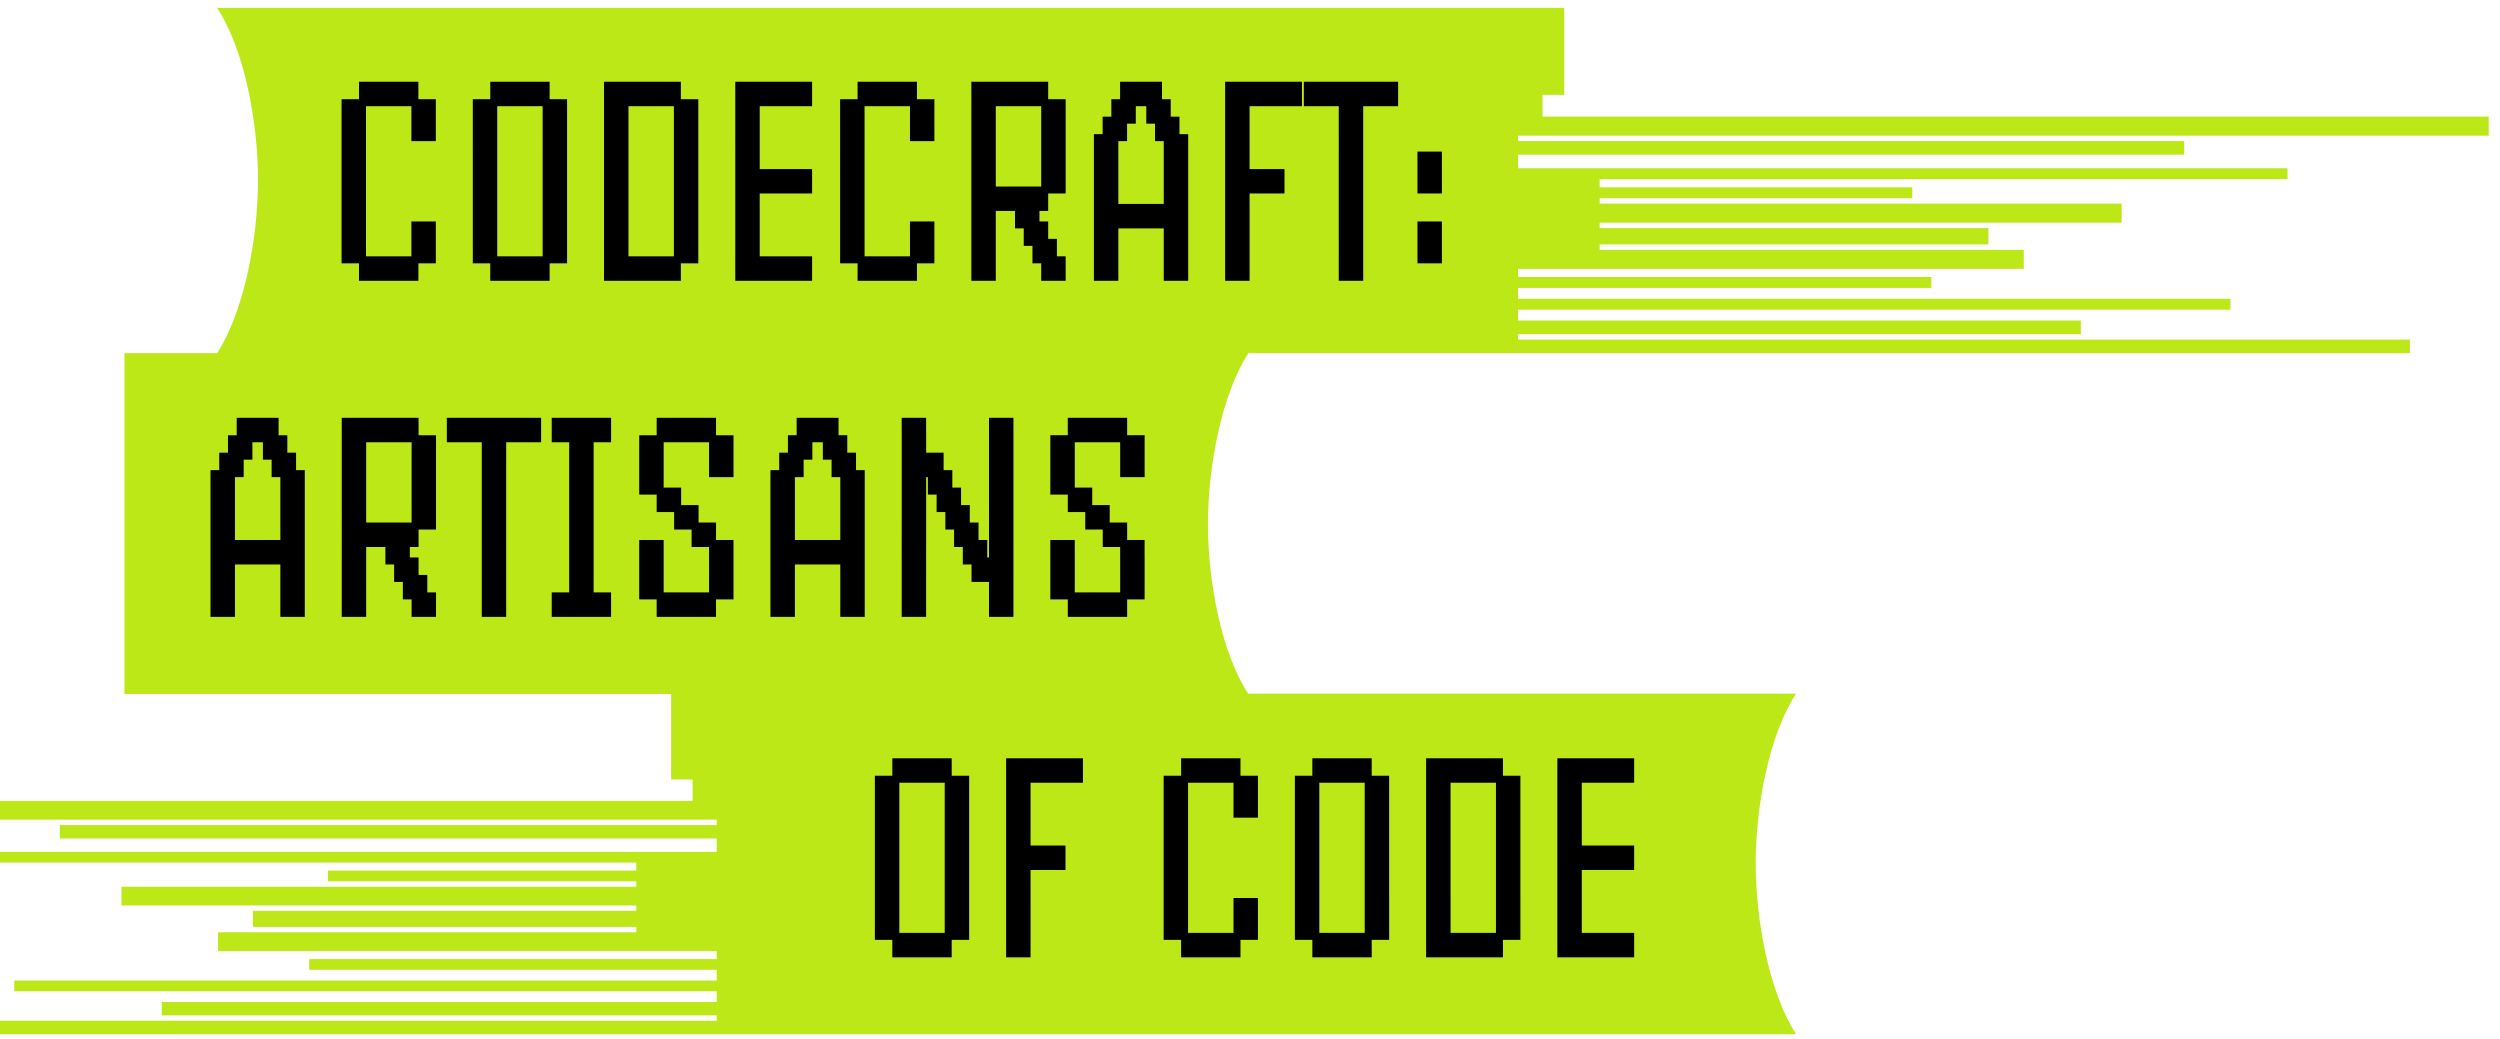
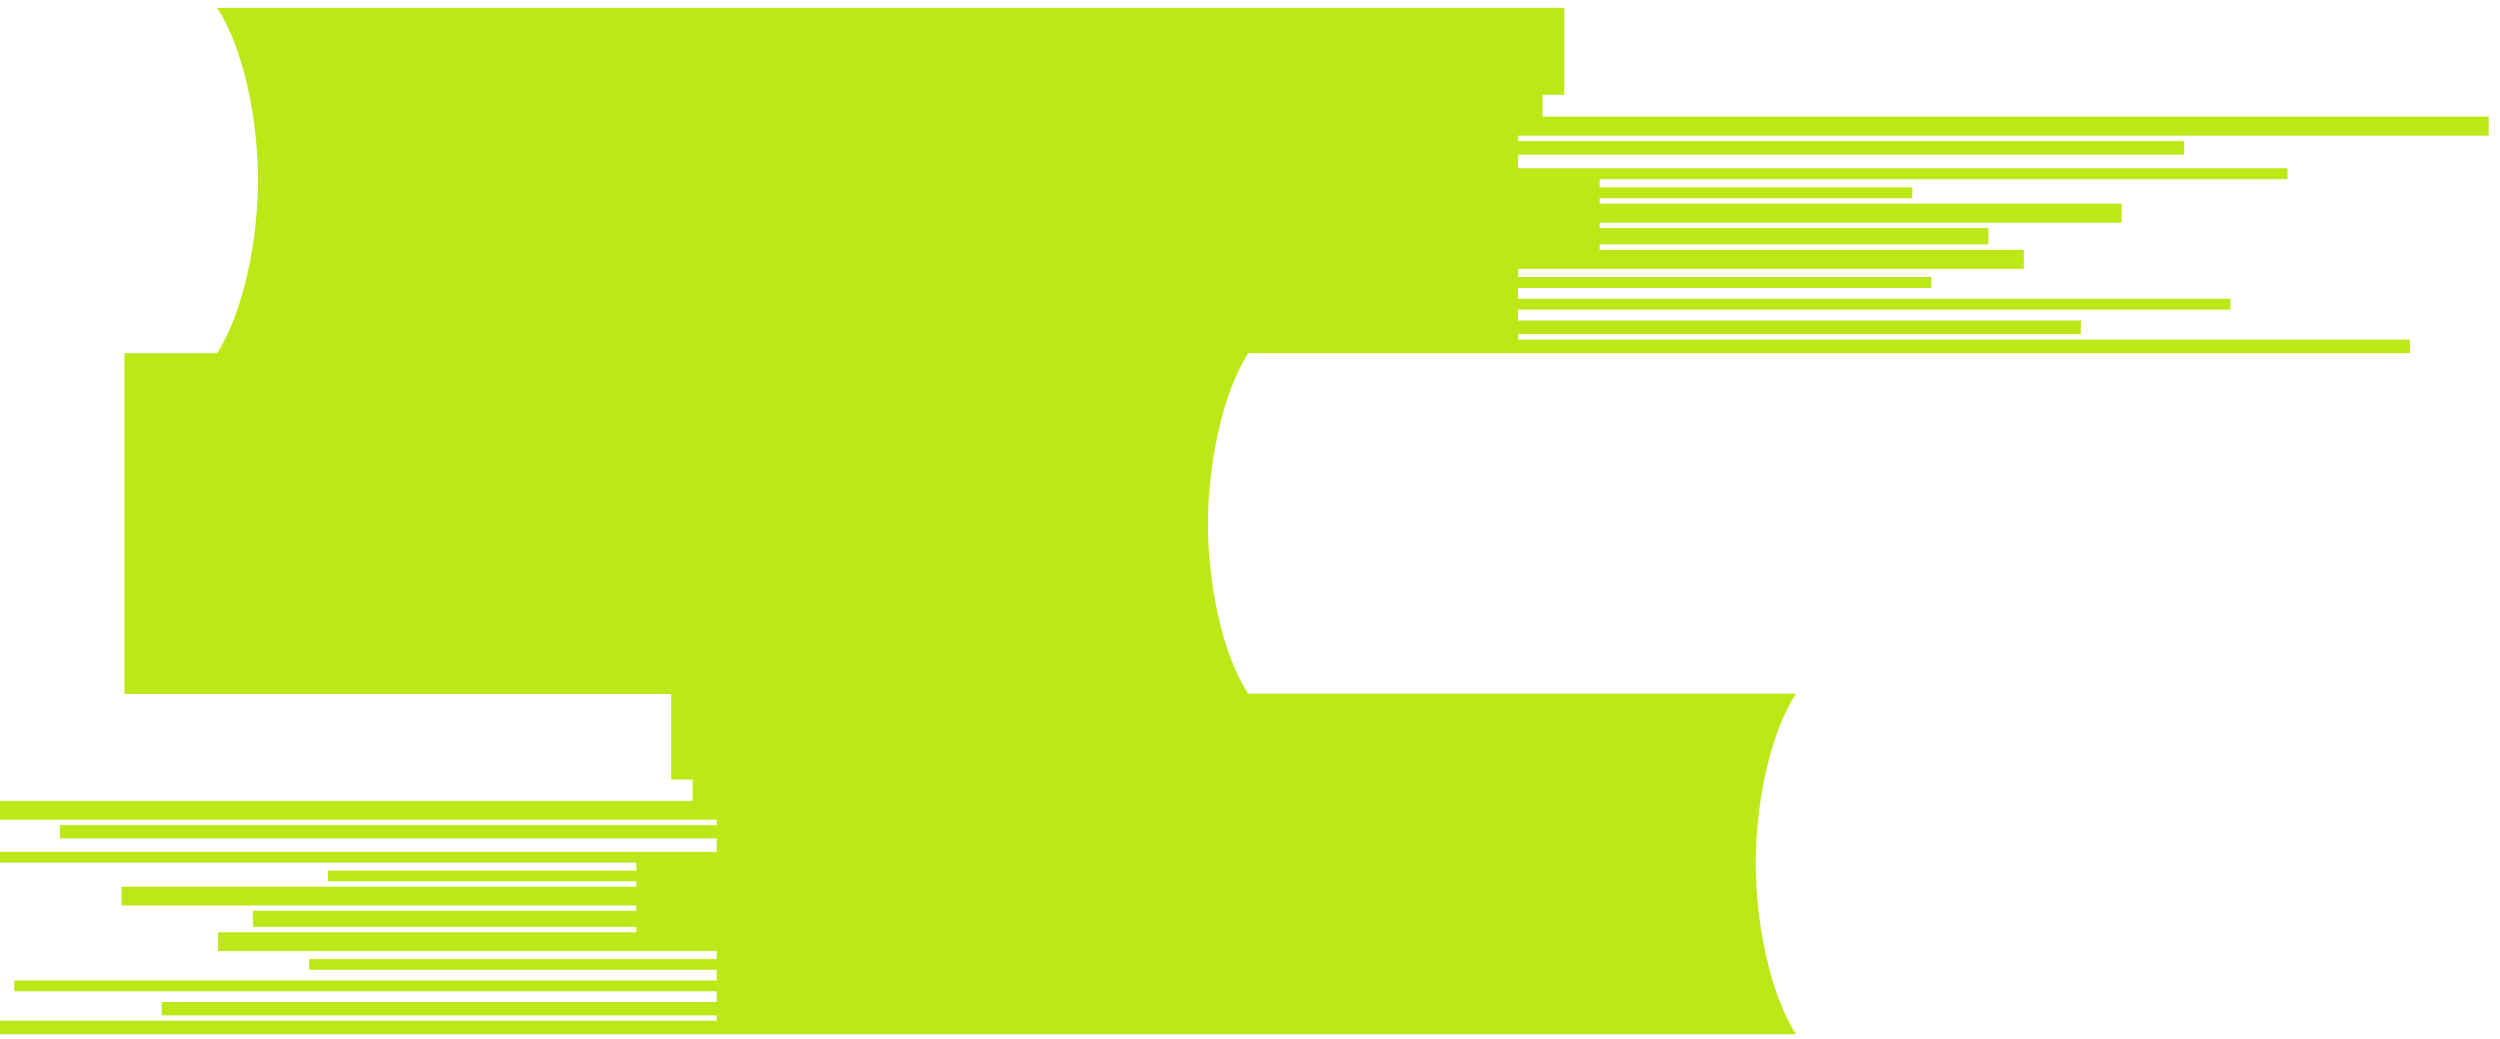
<svg xmlns="http://www.w3.org/2000/svg" width="190" height="79" viewBox="0 0 190 79" fill="none">
  <path d="M118.885 7.209h-1.654v1.653h71.912v1.447h-73.771v.413h50.627v1.033h-50.627v1.033h58.48v.827h-52.281v.62h23.764v.827h-23.764v.413h39.675v1.446h-39.675v.414h29.55v1.24h-29.55v.412h32.236v1.448h-38.435v.619h31.409v.827h-31.409v.826h54.14v.827h-54.14v.826h42.774v1.034h-42.774v.413h67.778v1.033H94.876c-2.049 3.176-3.073 8.644-3.073 12.997 0 4.34 1.02 9.76 3.056 12.88h41.642c-2.044 3.114-3.066 8.547-3.066 12.895 0 4.349 1.022 9.812 3.066 12.985H-12.364v-1.019h66.836v-.408h-42.18V76.15h42.18v-.815H1.085v-.814h53.387v-.816H23.499v-.814h30.973v-.612h-37.9v-1.427h31.787v-.407H19.22v-1.222h29.14v-.409H9.235V67.39H48.36v-.409H24.926v-.814h23.433v-.611H-3.194v-.816h57.666v-1.018H4.549v-1.019h49.923v-.408h-72.745v-1.426h70.91v-1.63h-1.63v-6.493H9.456V26.84H16.5c2.072-3.218 3.108-8.757 3.108-13.166 0-4.41-1.036-9.919-3.109-13.076h102.386v6.612z" fill="#BDE818" />
-   <path d="M27.285 21.34v-1.858h1.858v1.858h-1.858zm1.327 0v-1.858h1.858v1.858h-1.858zm1.327 0v-1.858h1.858v1.858H29.94zm-3.98-1.327v-1.858H27.815v1.858h-1.858zm5.307 0v-1.858h1.858v1.858h-1.858zm-5.308-1.328V16.829h1.858v1.858h-1.858zm5.308 0V16.829h1.858v1.858h-1.858zm-5.308-1.326V15.5h1.858v1.858h-1.858zm0-1.328V14.174h1.858V16.032h-1.858zm0-1.327V12.847h1.858V14.705h-1.858zm0-1.327V11.52h1.858V13.378h-1.858zm0-1.327v-1.858h1.858V12.051h-1.858zm0-1.327V8.865h1.858V10.724h-1.858zm5.308 0V8.865h1.858V10.724h-1.858zm-5.308-1.327V7.538h1.858V9.397h-1.858zm5.308 0V7.538h1.858V9.397h-1.858zm-3.98-1.327V6.211H29.142V8.07h-1.858zm1.326 0V6.211h1.858V8.07h-1.858zm1.327 0V6.211h1.858V8.07H29.94zm7.32 13.27V19.483h1.858v1.858H37.26zm1.327 0V19.483h1.858v1.858h-1.858zm1.327 0V19.483h1.858v1.858h-1.858zm-3.98-1.326v-1.858H37.79v1.858h-1.858zm5.307 0v-1.858h1.858v1.858H41.24zm-5.308-1.328V16.829h1.858v1.858h-1.858zm5.308 0V16.829h1.858v1.858H41.24zm-5.308-1.326V15.5h1.858v1.858h-1.858zm5.308 0V15.5h1.858v1.858H41.24zm-5.308-1.328V14.174h1.858V16.032h-1.858zm5.308 0V14.174h1.858V16.032H41.24zm-5.308-1.327V12.847h1.858V14.705h-1.858zm5.308 0V12.847h1.858V14.705H41.24zm-5.308-1.327V11.52h1.858V13.378h-1.858zm5.308 0V11.52h1.858V13.378H41.24zm-5.308-1.327v-1.858h1.858V12.051h-1.858zm5.308 0v-1.858h1.858V12.051H41.24zm-5.308-1.327V8.865h1.858V10.724h-1.858zm5.308 0V8.865h1.858V10.724H41.24zm-5.308-1.327V7.538h1.858V9.397h-1.858zm5.308 0V7.538h1.858V9.397H41.24zM37.26 8.07V6.211H39.116V8.07H37.26zm1.326 0V6.211h1.858V8.07h-1.858zm1.327 0V6.211h1.858V8.07h-1.858zm5.993 13.27V19.483h1.858v1.858h-1.858zm1.327 0V19.483h1.858v1.858h-1.858zm1.327 0V19.483h1.858v1.858H48.56zm1.327 0V19.483h1.858v1.858h-1.858zm-3.98-1.326v-1.858H47.763v1.858h-1.858zm5.307 0v-1.858h1.858v1.858h-1.858zm-5.308-1.328V16.829h1.858v1.858h-1.858zm5.308 0V16.829h1.858v1.858h-1.858zm-5.308-1.326V15.5h1.858v1.858h-1.858zm5.308 0V15.5h1.858v1.858h-1.858zm-5.308-1.328V14.174h1.858V16.032h-1.858zm5.308 0V14.174h1.858V16.032h-1.858zm-5.308-1.327V12.847h1.858V14.705h-1.858zm5.308 0V12.847h1.858V14.705h-1.858zm-5.308-1.327V11.52h1.858V13.378h-1.858zm5.308 0V11.52h1.858V13.378h-1.858zm-5.308-1.327v-1.858h1.858V12.051h-1.858zm5.308 0v-1.858h1.858V12.051h-1.858zm-5.308-1.327V8.865h1.858V10.724h-1.858zm5.308 0V8.865h1.858V10.724h-1.858zm-5.308-1.327V7.538h1.858V9.397h-1.858zm5.308 0V7.538h1.858V9.397h-1.858zM45.906 8.07V6.211h1.858V8.07h-1.858zm1.327 0V6.211h1.858V8.07h-1.858zm1.327 0V6.211h1.858V8.07H48.56zm1.327 0V6.211h1.858V8.07h-1.858zm5.993 13.27V19.483h1.858v1.858H55.88zm1.327 0V19.483h1.858v1.858h-1.858zm1.327 0V19.483h1.858v1.858h-1.858zm1.327 0V19.483h1.858v1.858h-1.858zm-3.98-1.326v-1.858H57.737v1.858H55.88zm0-1.328V16.829H57.737v1.858H55.88zm0-1.326V15.5H57.737v1.858H55.88zm0-1.328V14.174H57.737V16.032H55.88zm0-1.327V12.847H57.737V14.705H55.88zm1.326 0V12.847h1.858V14.705h-1.858zm1.327 0V12.847h1.858V14.705h-1.858zm1.327 0V12.847h1.858V14.705h-1.858zm-3.98-1.327V11.52H57.737V13.378H55.88zm0-1.327v-1.858H57.737V12.051H55.88zm0-1.327V8.865H57.737V10.724H55.88zm0-1.327V7.538H57.737V9.397H55.88zm0-1.327V6.211H57.737V8.07H55.88zm1.326 0V6.211h1.858V8.07h-1.858zm1.327 0V6.211h1.858V8.07h-1.858zm1.327 0V6.211h1.858V8.07h-1.858zm5.315 13.27V19.483h1.858v1.858h-1.858zm1.327 0V19.483h1.858v1.858h-1.858zm1.328 0V19.483H69.688v1.858H67.831zm-3.982-1.326v-1.858h1.858v1.858H63.85zm5.309 0v-1.858H71.014v1.858h-1.858zm-5.309-1.328V16.829h1.858v1.858H63.85zm5.309 0V16.829H71.014v1.858h-1.858zm-5.309-1.326V15.5h1.858v1.858H63.85zm0-1.328V14.174h1.858V16.032H63.85zm0-1.327V12.847h1.858V14.705H63.85zm0-1.327V11.52h1.858V13.378H63.85zm0-1.327v-1.858h1.858V12.051H63.85zm0-1.327V8.865h1.858V10.724H63.85zm5.309 0V8.865H71.014V10.724h-1.858zm-5.309-1.327V7.538h1.858V9.397H63.85zm5.309 0V7.538H71.014V9.397h-1.858zM65.175 8.07V6.211h1.858V8.07h-1.858zm1.327 0V6.211h1.858V8.07h-1.858zm1.328 0V6.211H69.688V8.07H67.831zm5.992 13.27V19.483h1.858v1.858h-1.858zm5.309 0V19.483H80.989v1.858H79.131zm-5.309-1.326v-1.858h1.858v1.858h-1.858zm4.645 0v-1.858h1.858v1.858h-1.858zm-4.645-1.328V16.829h1.858v1.858h-1.858zm3.982 0V16.829H79.662v1.858H77.805zm-3.982-1.326V15.5h1.858v1.858h-1.858zm3.318 0V15.5h1.858v1.858H77.14zm-3.318-1.328V14.174h1.858V16.032h-1.858zm1.327 0V14.174h1.858V16.032H75.15zm1.327 0V14.174h1.858V16.032h-1.858zm1.328 0V14.174H79.662V16.032H77.805zm-3.982-1.327V12.847h1.858V14.705h-1.858zm5.309 0V12.847H80.989V14.705H79.131zm-5.309-1.327V11.52h1.858V13.378h-1.858zm5.309 0V11.52H80.989V13.378H79.131zm-5.309-1.327v-1.858h1.858V12.051h-1.858zm5.309 0v-1.858H80.989V12.051H79.131zm-5.309-1.327V8.865h1.858V10.724h-1.858zm5.309 0V8.865H80.989V10.724H79.131zm-5.309-1.327V7.538h1.858V9.397h-1.858zm5.309 0V7.538H80.989V9.397H79.131zM73.823 8.07V6.211h1.858V8.07h-1.858zm1.327 0V6.211h1.858V8.07H75.15zm1.327 0V6.211h1.858V8.07h-1.858zm1.328 0V6.211H79.662V8.07H77.805zm5.331 13.27V19.483h1.858v1.858h-1.858zm5.309 0V19.483H90.302v1.858H88.444zm-5.309-1.326v-1.858h1.858v1.858h-1.858zm5.309 0v-1.858H90.302v1.858H88.444zm-5.309-1.328V16.829h1.858v1.858h-1.858zm5.309 0V16.829H90.302v1.858H88.444zm-5.309-1.326V15.5h1.858v1.858h-1.858zm1.327 0V15.5h1.858v1.858h-1.858zm1.328 0V15.5H87.647v1.858H85.79zm1.327 0V15.5H88.975v1.858H87.118zm1.327 0V15.5H90.302v1.858H88.444zm-5.309-1.328V14.174h1.858V16.032h-1.858zm5.309 0V14.174H90.302V16.032H88.444zm-5.309-1.327V12.847h1.858V14.705h-1.858zm5.309 0V12.847H90.302V14.705H88.444zm-5.309-1.327V11.52h1.858V13.378h-1.858zm5.309 0V11.52H90.302V13.378H88.444zm-5.309-1.327v-1.858h1.858V12.051h-1.858zm5.309 0v-1.858H90.302V12.051H88.444zM83.8 10.723V8.865h1.858V10.724H83.799zm3.981 0V8.865h1.858V10.724h-1.858zm-3.318-1.327V7.538h1.858V9.397h-1.858zm2.655 0V7.538H88.975V9.397H87.118zM85.127 8.07V6.211h1.858V8.07H85.126zm1.327 0V6.211h1.858V8.07h-1.858zm6.656 13.27V19.483h1.858v1.858H93.11zm0-1.326v-1.858h1.858v1.858H93.11zm0-1.328V16.829h1.858v1.858H93.11zm0-1.326V15.5h1.858v1.858H93.11zm0-1.328V14.174h1.858V16.032H93.11zm0-1.327V12.847h1.858V14.705H93.11zm1.327 0V12.847h1.858V14.705h-1.858zm1.328 0V12.847H97.621V14.705h-1.858zm-2.655-1.327V11.52h1.858V13.378H93.11zm0-1.327v-1.858h1.858V12.051H93.11zm0-1.327V8.865h1.858V10.724H93.11zm0-1.327V7.538h1.858V9.397H93.11zm0-1.327V6.211h1.858V8.07H93.11zm1.327 0V6.211h1.858V8.07h-1.858zm1.328 0V6.211H97.621V8.07h-1.858zm1.326 0V6.211h1.858V8.07h-1.858zm4.655 13.27V19.483h1.858v1.858h-1.858zm0-1.326v-1.858h1.858v1.858h-1.858zm0-1.328V16.829h1.858v1.858h-1.858zm0-1.326V15.5h1.858v1.858h-1.858zm0-1.328V14.174h1.858V16.032h-1.858zm0-1.327V12.847h1.858V14.705h-1.858zm0-1.327V11.52h1.858V13.378h-1.858zm0-1.327v-1.858h1.858V12.051h-1.858zm0-1.327V8.865h1.858V10.724h-1.858zm0-1.327V7.538h1.858V9.397h-1.858zM99.092 8.07V6.211H100.948V8.07h-1.858zm1.327 0V6.211H102.276V8.07H100.419zm1.327 0V6.211h1.858V8.07h-1.858zm1.327 0V6.211h1.858V8.07h-1.858zm1.327 0V6.211h1.858V8.07H104.4zm3.327 11.944v-1.858h1.858v1.858h-1.858zm0-1.328V16.829h1.858v1.858h-1.858zm0-3.98v-1.858h1.858V14.705h-1.858zm0-1.328V11.52h1.858V13.378h-1.858zM15.998 46.88V45.02h1.858V46.88h-1.858zm5.309 0V45.02H23.164V46.88H21.308zm-5.309-1.328v-1.858h1.858V45.553h-1.858zm5.309 0v-1.858H23.164V45.553H21.308zm-5.309-1.327v-1.858h1.858v1.858h-1.858zm5.309 0v-1.858H23.164v1.858H21.308zm-5.309-1.327V41.04h1.858v1.858h-1.858zm1.327 0V41.04h1.858v1.858h-1.858zm1.328 0V41.04H20.51v1.858h-1.858zm1.327 0V41.04H21.837v1.858H19.98zm1.327 0V41.04H23.164v1.858H21.308zm-5.309-1.327v-1.858h1.858v1.858h-1.858zm5.309 0v-1.858H23.164v1.858H21.308zm-5.309-1.327v-1.858h1.858v1.858h-1.858zm5.309 0v-1.858H23.164v1.858H21.308zm-5.309-1.327v-1.858h1.858v1.858h-1.858zm5.309 0v-1.858H23.164v1.858H21.308zm-5.309-1.327v-1.858h1.858v1.858h-1.858zm5.309 0v-1.858H23.164v1.858H21.308zm-4.645-1.327v-1.858h1.858v1.858H16.66zm3.981 0v-1.858h1.858v1.858h-1.858zm-3.318-1.327v-1.858h1.858v1.858h-1.858zm2.655 0v-1.858H21.837v1.858H19.98zm-1.991-1.328V31.752h1.858v1.858H17.988zm1.327 0V31.752h1.858v1.858h-1.858zm6.656 13.271v-1.858h1.858V46.88h-1.858zm5.309 0v-1.858H33.138V46.88H31.282zm-5.309-1.327v-1.858h1.858V45.553h-1.858zm4.645 0v-1.858h1.858V45.553h-1.858zm-4.645-1.327v-1.858h1.858v1.858h-1.858zm3.981 0v-1.858h1.858v1.858H29.953zm-3.98-1.327V41.04H27.83v1.858h-1.858zm3.317 0V41.04h1.858v1.858H29.29zm-3.318-1.327v-1.858h1.858v1.858h-1.858zm1.327 0v-1.858h1.858v1.858H27.3zm1.328 0v-1.858H30.483v1.858h-1.858zm1.326 0v-1.858h1.858v1.858H29.953zm-3.98-1.327v-1.858H27.83v1.858h-1.858zm5.308 0v-1.858H33.138v1.858H31.282zm-5.309-1.327v-1.858h1.858v1.858h-1.858zm5.309 0v-1.858H33.138v1.858H31.282zm-5.309-1.327v-1.858h1.858v1.858h-1.858zm5.309 0v-1.858H33.138v1.858H31.282zm-5.309-1.327v-1.858h1.858v1.858h-1.858zm5.309 0v-1.858H33.138v1.858H31.282zm-5.309-1.327v-1.858h1.858v1.858h-1.858zm5.309 0v-1.858H33.138v1.858H31.282zm-5.309-1.328V31.752h1.858v1.858h-1.858zm1.327 0V31.752h1.858v1.858H27.3zm1.328 0V31.752H30.483v1.858h-1.858zm1.326 0V31.752h1.858v1.858H29.953zm6.66 13.271v-1.858H38.47V46.88h-1.858zm0-1.327v-1.858H38.47V45.553h-1.858zm0-1.327v-1.858H38.47v1.858h-1.858zm0-1.327V41.04H38.47v1.858h-1.858zm0-1.327v-1.858H38.47v1.858h-1.858zm0-1.327v-1.858H38.47v1.858h-1.858zm0-1.327v-1.858H38.47v1.858h-1.858zm0-1.327v-1.858H38.47v1.858h-1.858zm0-1.327v-1.858H38.47v1.858h-1.858zm0-1.327v-1.858H38.47v1.858h-1.858zm-2.655-1.328V31.752h1.858v1.858h-1.858zm1.327 0V31.752h1.858v1.858h-1.858zm1.328 0V31.752H38.47v1.858h-1.858zm1.327 0V31.752H39.797v1.858H37.94zm1.327 0V31.752H41.124v1.858H39.267zM41.93 46.88v-1.858h1.858V46.88H41.93zm1.327 0v-1.858h1.858V46.88h-1.858zm1.327 0v-1.858h1.858V46.88h-1.858zm-1.327-1.327v-1.858h1.858V45.553h-1.858zm0-1.327v-1.858h1.858v1.858h-1.858zm0-1.327V41.04h1.858v1.858h-1.858zm0-1.327v-1.858h1.858v1.858h-1.858zm0-1.327v-1.858h1.858v1.858h-1.858zm0-1.327v-1.858h1.858v1.858h-1.858zm0-1.327v-1.858h1.858v1.858h-1.858zm0-1.327v-1.858h1.858v1.858h-1.858zm0-1.327v-1.858h1.858v1.858h-1.858zm-1.327-1.328V31.752h1.858v1.858H41.93zm1.327 0V31.752h1.858v1.858h-1.858zm1.327 0V31.752h1.858v1.858h-1.858zm5.323 13.271v-1.858h1.858V46.88h-1.858zm1.327 0v-1.858h1.858V46.88h-1.858zm1.327 0v-1.858h1.858V46.88h-1.858zm-3.981-1.327v-1.858h1.858V45.553H48.58zm5.308 0v-1.858h1.858V45.553h-1.858zm-5.308-1.327v-1.858h1.858v1.858H48.58zm5.308 0v-1.858h1.858v1.858h-1.858zm-5.308-1.327V41.04h1.858v1.858H48.58zm5.308 0V41.04h1.858v1.858h-1.858zm-1.327-1.327v-1.858h1.858v1.858h-1.858zm-1.327-1.327v-1.858h1.858v1.858h-1.858zm-1.327-1.327v-1.858h1.858v1.858h-1.858zM48.58 37.59v-1.858h1.858v1.858H48.58zm0-1.327v-1.858h1.858v1.858H48.58zm5.308 0v-1.858h1.858v1.858h-1.858zm-5.308-1.327v-1.858h1.858v1.858H48.58zm5.308 0v-1.858h1.858v1.858h-1.858zm-3.981-1.328V31.752h1.858v1.858h-1.858zm1.327 0V31.752h1.858v1.858h-1.858zm1.327 0V31.752h1.858v1.858h-1.858zm5.993 13.271v-1.858h1.858V46.88h-1.858zm5.308 0v-1.858h1.858V46.88h-1.858zm-5.308-1.327v-1.858h1.858V45.553h-1.858zm5.308 0v-1.858h1.858V45.553h-1.858zm-5.308-1.327v-1.858h1.858v1.858h-1.858zm5.308 0v-1.858h1.858v1.858h-1.858zm-5.308-1.327V41.04h1.858v1.858h-1.858zm1.327 0V41.04h1.858v1.858H59.88zm1.327 0V41.04h1.858v1.858h-1.858zm1.327 0V41.04h1.858v1.858h-1.858zm1.327 0V41.04h1.858v1.858h-1.858zm-5.308-1.327v-1.858h1.858v1.858h-1.858zm5.308 0v-1.858h1.858v1.858h-1.858zm-5.308-1.327v-1.858h1.858v1.858h-1.858zm5.308 0v-1.858h1.858v1.858h-1.858zm-5.308-1.327v-1.858h1.858v1.858h-1.858zm5.308 0v-1.858h1.858v1.858h-1.858zm-5.308-1.327v-1.858h1.858v1.858h-1.858zm5.308 0v-1.858h1.858v1.858h-1.858zm-4.645-1.327v-1.858h1.858v1.858h-1.858zm3.982 0v-1.858h1.858v1.858H63.198zm-3.318-1.327v-1.858h1.858v1.858H59.88zm2.654 0v-1.858h1.858v1.858h-1.858zm-1.99-1.328V31.752H62.402v1.858H60.544zm1.327 0V31.752H63.729v1.858H61.872zm6.656 13.271v-1.858h1.858V46.88h-1.858zm6.635 0v-1.858h1.858V46.88h-1.858zm-6.635-1.327v-1.858h1.858V45.553h-1.858zm6.635 0v-1.858h1.858V45.553h-1.858zm-6.635-1.327v-1.858h1.858v1.858h-1.858zm5.308 0v-1.858h1.858v1.858h-1.858zm1.327 0v-1.858h1.858v1.858h-1.858zm-6.635-1.327V41.04h1.858v1.858h-1.858zm4.645 0V41.04h1.858v1.858H73.172zm1.99 0V41.04h1.858v1.858h-1.858zm-6.635-1.327v-1.858h1.858v1.858h-1.858zm3.981 0v-1.858h1.858v1.858h-1.858zm2.654 0v-1.858h1.858v1.858h-1.858zm-6.635-1.327v-1.858h1.858v1.858h-1.858zm3.318 0v-1.858H73.703v1.858H71.846zm3.317 0v-1.858h1.858v1.858h-1.858zm-6.635-1.327v-1.858h1.858v1.858h-1.858zm2.654 0v-1.858h1.858v1.858h-1.858zm3.981 0v-1.858h1.858v1.858h-1.858zm-6.635-1.327v-1.858h1.858v1.858h-1.858zm1.99 0v-1.858h1.858v1.858H70.518zm4.645 0v-1.858h1.858v1.858h-1.858zm-6.635-1.327v-1.858h1.858v1.858h-1.858zm1.327 0v-1.858h1.858v1.858h-1.858zm5.308 0v-1.858h1.858v1.858h-1.858zm-6.635-1.327v-1.858h1.858v1.858h-1.858zm6.635 0v-1.858h1.858v1.858h-1.858zm-6.635-1.328V31.752h1.858v1.858h-1.858zm6.635 0V31.752h1.858v1.858h-1.858zm5.988 13.271v-1.858h1.858V46.88H81.15zm1.327 0v-1.858h1.858V46.88h-1.858zm1.327 0v-1.858h1.858V46.88h-1.858zm-3.981-1.327v-1.858h1.858V45.553H79.823zm5.308 0v-1.858h1.858V45.553h-1.858zm-5.308-1.327v-1.858h1.858v1.858H79.823zm5.308 0v-1.858h1.858v1.858h-1.858zm-5.308-1.327V41.04h1.858v1.858H79.823zm5.308 0V41.04h1.858v1.858h-1.858zm-1.327-1.327v-1.858h1.858v1.858h-1.858zm-1.327-1.327v-1.858h1.858v1.858h-1.858zm-1.327-1.327v-1.858h1.858v1.858H81.15zm-1.327-1.327v-1.858h1.858v1.858H79.823zm0-1.327v-1.858h1.858v1.858H79.823zm5.308 0v-1.858h1.858v1.858h-1.858zm-5.308-1.327v-1.858h1.858v1.858H79.823zm5.308 0v-1.858h1.858v1.858h-1.858zm-3.981-1.328V31.752h1.858v1.858H81.15zm1.327 0V31.752h1.858v1.858h-1.858zm1.327 0V31.752h1.858v1.858h-1.858zM67.816 72.757v-1.858h1.858v1.858h-1.858zm1.327 0v-1.858h1.858v1.858h-1.858zm1.327 0v-1.858h1.858v1.858H70.47zM66.49 71.43v-1.858h1.858v1.858H66.488zm5.308 0v-1.858h1.858v1.858h-1.858zm-5.308-1.328V68.246h1.858v1.858H66.488zm5.308 0V68.246h1.858v1.858h-1.858zm-5.308-1.327V66.918h1.858V68.775H66.488zm5.308 0V66.918h1.858V68.775h-1.858zm-5.308-1.327V65.591h1.858V67.449H66.488zm5.308 0V65.591h1.858V67.449h-1.858zm-5.308-1.327v-1.858h1.858V66.122H66.488zm5.308 0v-1.858h1.858V66.122h-1.858zm-5.308-1.327v-1.858h1.858V64.795H66.488zm5.308 0v-1.858h1.858V64.795h-1.858zm-5.308-1.327V61.61h1.858V63.468H66.488zm5.308 0V61.61h1.858V63.468h-1.858zM66.49 62.14v-1.858h1.858V62.141H66.488zm5.308 0v-1.858h1.858V62.141h-1.858zm-5.308-1.327v-1.858h1.858V60.814H66.488zm5.308 0v-1.858h1.858V60.814h-1.858zm-3.981-1.327v-1.858h1.858v1.858h-1.858zm1.327 0v-1.858h1.858v1.858h-1.858zm1.327 0v-1.858h1.858v1.858H70.47zm5.993 13.27V70.9h1.858v1.858H76.462zm0-1.326v-1.858h1.858v1.858H76.462zm0-1.328V68.246h1.858v1.858H76.462zm0-1.327V66.918h1.858V68.775H76.462zm0-1.327V65.591h1.858V67.449H76.462zm0-1.327v-1.858h1.858V66.122H76.462zm1.327 0v-1.858h1.858V66.122H77.79zm1.327 0v-1.858h1.858V66.122h-1.858zm-2.654-1.327v-1.858h1.858V64.795H76.462zm0-1.327V61.61h1.858V63.468H76.462zm0-1.327v-1.858h1.858V62.141H76.462zm0-1.327v-1.858h1.858V60.814H76.462zm0-1.327v-1.858h1.858v1.858H76.462zm1.327 0v-1.858h1.858v1.858H77.79zm1.327 0v-1.858h1.858v1.858h-1.858zm1.327 0v-1.858h1.858v1.858h-1.858zm9.319 13.27V70.9h1.858v1.858H89.762zm1.327 0V70.9h1.858v1.858H91.089zm1.327 0V70.9h1.858v1.858H92.416zm-3.981-1.326v-1.858H90.293v1.858H88.435zm5.308 0v-1.858h1.858v1.858H93.743zm-5.308-1.328V68.246H90.293v1.858H88.435zm5.308 0V68.246h1.858v1.858H93.743zm-5.308-1.327V66.918H90.293V68.775H88.435zm0-1.327V65.591H90.293V67.449H88.435zm0-1.327v-1.858H90.293V66.122H88.435zm0-1.327v-1.858H90.293V64.795H88.435zm0-1.327V61.61H90.293V63.468H88.435zm0-1.327v-1.858H90.293V62.141H88.435zm5.308 0v-1.858h1.858V62.141H93.743zm-5.308-1.327v-1.858H90.293V60.814H88.435zm5.308 0v-1.858h1.858V60.814H93.743zm-3.981-1.327v-1.858h1.858v1.858H89.762zm1.327 0v-1.858h1.858v1.858H91.089zm1.327 0v-1.858h1.858v1.858H92.416zm7.32 13.27V70.9h1.858v1.858H99.736zm1.327 0V70.9h1.858v1.858h-1.858zm1.327 0V70.9h1.858v1.858h-1.858zM98.41 71.43v-1.858h1.858v1.858H98.409zm5.308 0v-1.858h1.858v1.858h-1.858zm-5.308-1.328V68.246h1.858v1.858H98.409zm5.308 0V68.246h1.858v1.858h-1.858zm-5.308-1.327V66.918h1.858V68.775H98.409zm5.308 0V66.918h1.858V68.775h-1.858zm-5.308-1.327V65.591h1.858V67.449H98.409zm5.308 0V65.591h1.858V67.449h-1.858zm-5.308-1.327v-1.858h1.858V66.122H98.409zm5.308 0v-1.858h1.858V66.122h-1.858zm-5.308-1.327v-1.858h1.858V64.795H98.409zm5.308 0v-1.858h1.858V64.795h-1.858zm-5.308-1.327V61.61h1.858V63.468H98.409zm5.308 0V61.61h1.858V63.468h-1.858zM98.41 62.14v-1.858h1.858V62.141H98.409zm5.308 0v-1.858h1.858V62.141h-1.858zm-5.308-1.327v-1.858h1.858V60.814H98.409zm5.308 0v-1.858h1.858V60.814h-1.858zm-3.981-1.327v-1.858h1.858v1.858H99.736zm1.327 0v-1.858h1.858v1.858h-1.858zm1.327 0v-1.858h1.858v1.858h-1.858zm5.993 13.27V70.9h1.858v1.858h-1.858zm1.327 0V70.9h1.858v1.858h-1.858zm1.327 0V70.9h1.858v1.858h-1.858zm1.327 0V70.9h1.858v1.858h-1.858zm-3.981-1.326v-1.858h1.858v1.858h-1.858zm5.308 0v-1.858h1.858v1.858h-1.858zm-5.308-1.328V68.246h1.858v1.858h-1.858zm5.308 0V68.246h1.858v1.858h-1.858zm-5.308-1.327V66.918h1.858V68.775h-1.858zm5.308 0V66.918h1.858V68.775h-1.858zm-5.308-1.327V65.591h1.858V67.449h-1.858zm5.308 0V65.591h1.858V67.449h-1.858zm-5.308-1.327v-1.858h1.858V66.122h-1.858zm5.308 0v-1.858h1.858V66.122h-1.858zm-5.308-1.327v-1.858h1.858V64.795h-1.858zm5.308 0v-1.858h1.858V64.795h-1.858zm-5.308-1.327V61.61h1.858V63.468h-1.858zm5.308 0V61.61h1.858V63.468h-1.858zm-5.308-1.327v-1.858h1.858V62.141h-1.858zm5.308 0v-1.858h1.858V62.141h-1.858zm-5.308-1.327v-1.858h1.858V60.814h-1.858zm5.308 0v-1.858h1.858V60.814h-1.858zm-5.308-1.327v-1.858h1.858v1.858h-1.858zm1.327 0v-1.858h1.858v1.858h-1.858zm1.327 0v-1.858h1.858v1.858h-1.858zm1.327 0v-1.858h1.858v1.858h-1.858zm5.993 13.27V70.9h1.858v1.858h-1.858zm1.327 0V70.9h1.858v1.858h-1.858zm1.327 0V70.9h1.858v1.858h-1.858zm1.327 0V70.9h1.858v1.858h-1.858zm-3.981-1.326v-1.858h1.858v1.858h-1.858zm0-1.328V68.246h1.858v1.858h-1.858zm0-1.327V66.918h1.858V68.775h-1.858zm0-1.327V65.591h1.858V67.449h-1.858zm0-1.327v-1.858h1.858V66.122h-1.858zm1.327 0v-1.858h1.858V66.122h-1.858zm1.327 0v-1.858h1.858V66.122h-1.858zm1.327 0v-1.858h1.858V66.122h-1.858zm-3.981-1.327v-1.858h1.858V64.795h-1.858zm0-1.327V61.61h1.858V63.468h-1.858zm0-1.327v-1.858h1.858V62.141h-1.858zm0-1.327v-1.858h1.858V60.814h-1.858zm0-1.327v-1.858h1.858v1.858h-1.858zm1.327 0v-1.858h1.858v1.858h-1.858zm1.327 0v-1.858h1.858v1.858h-1.858zm1.327 0v-1.858h1.858v1.858h-1.858z" fill="#000" />
</svg>